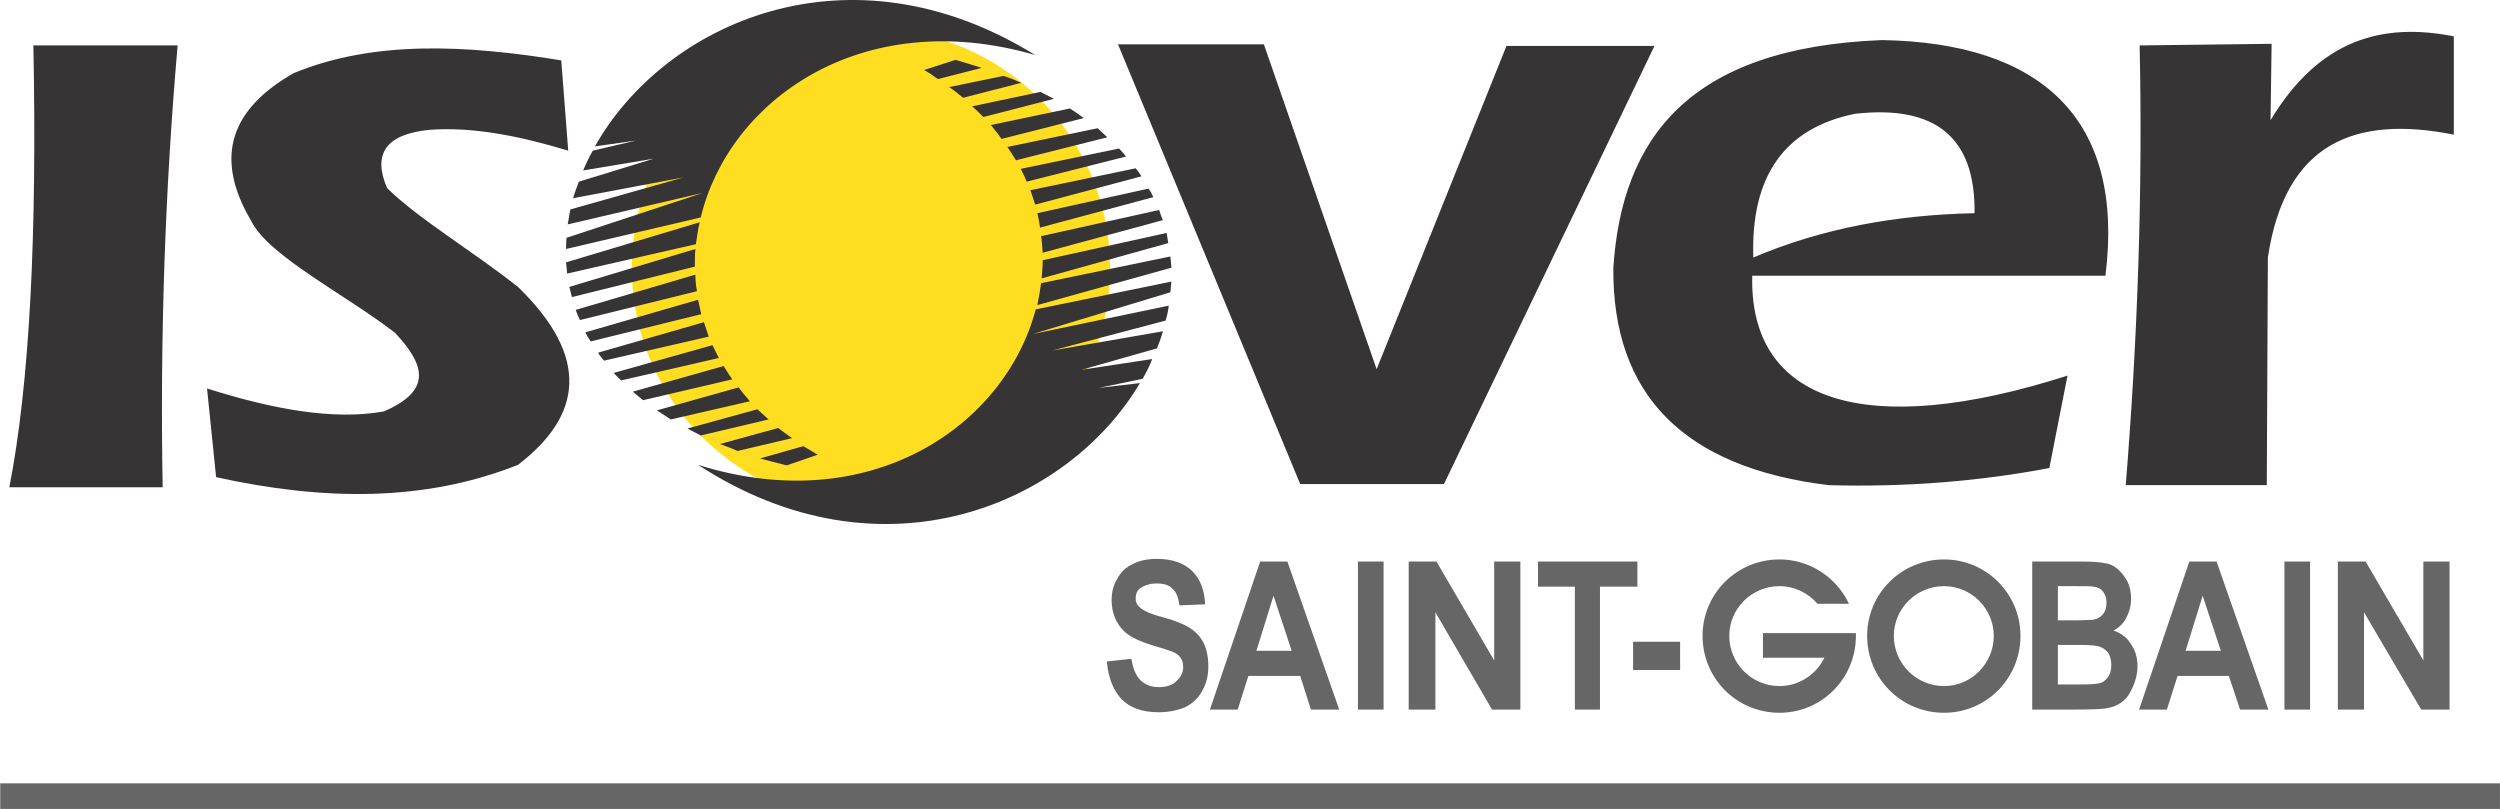
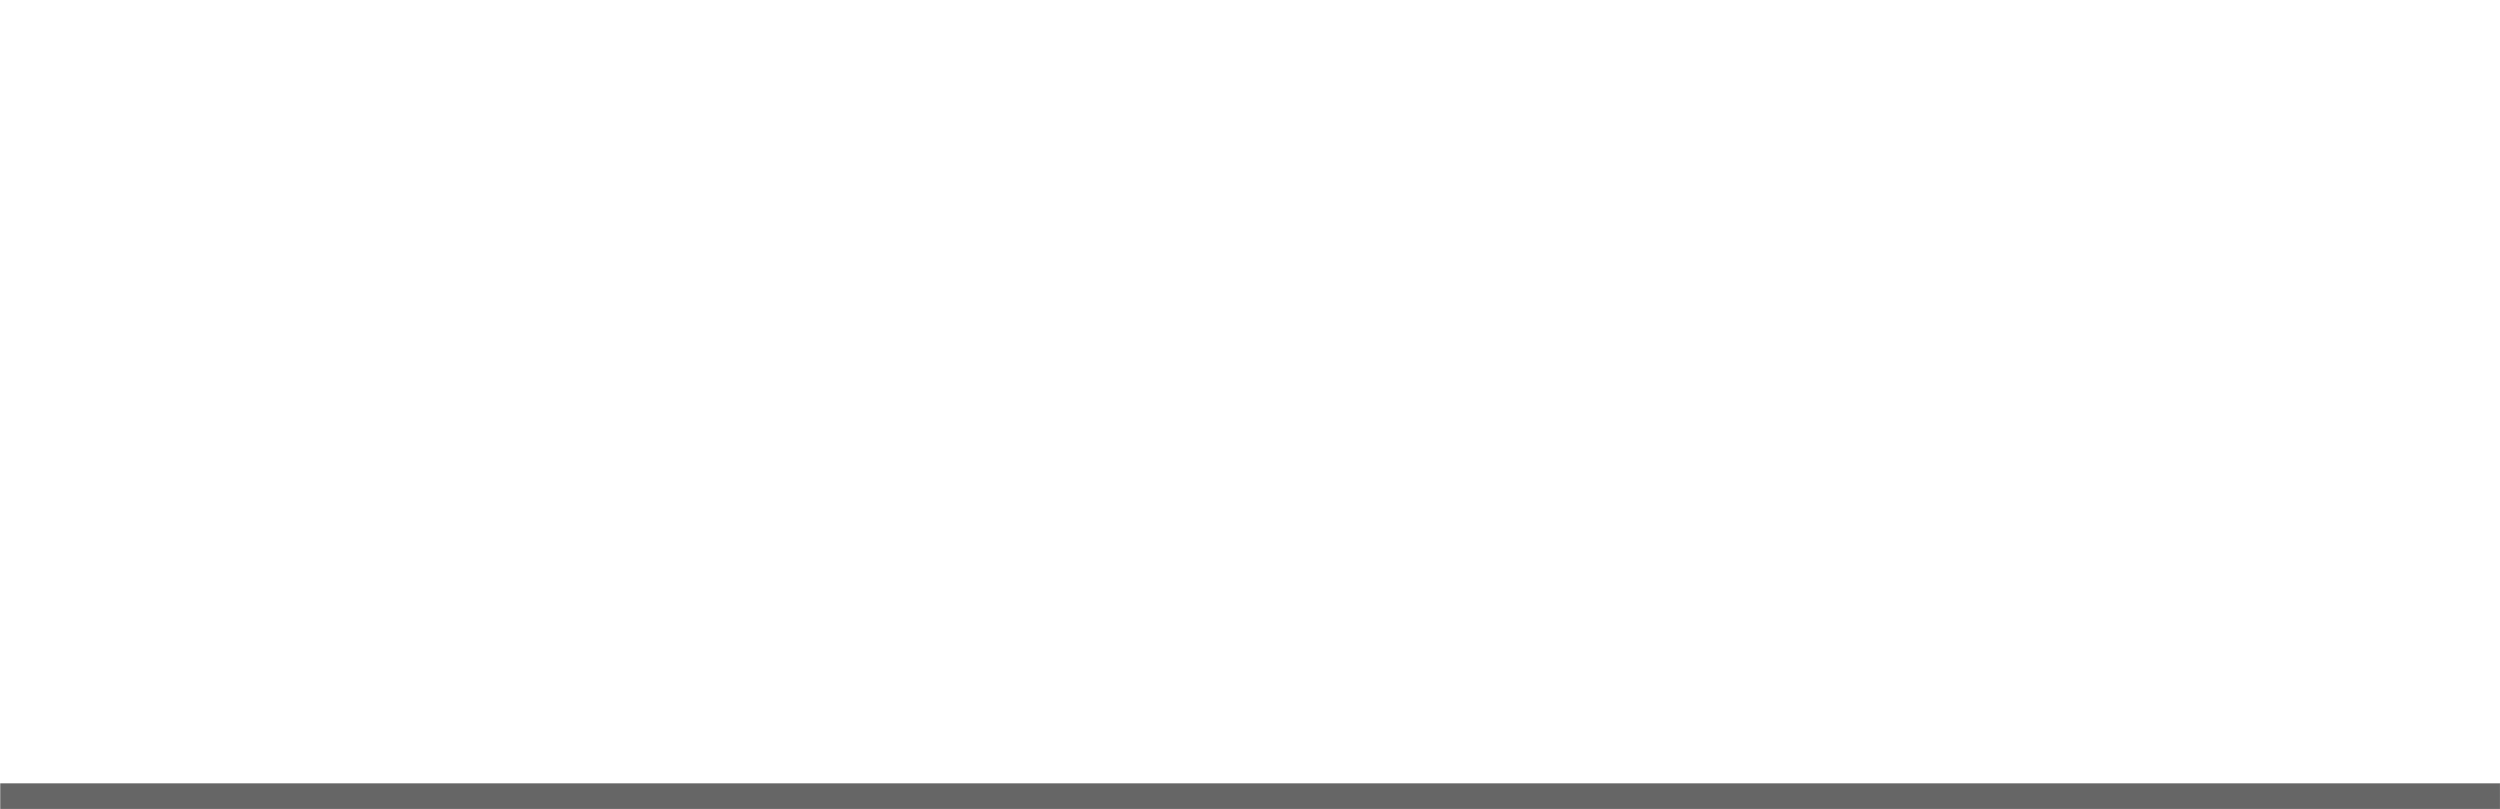
<svg xmlns="http://www.w3.org/2000/svg" xml:space="preserve" width="6459px" height="2090px" version="1.1" style="shape-rendering:geometricPrecision; text-rendering:geometricPrecision; image-rendering:optimizeQuality; fill-rule:evenodd; clip-rule:evenodd" viewBox="0 0 4678 1514">
  <defs>
    <style type="text/css">
   
    .fil1 {fill:#373435}
    .fil0 {fill:#FFDD21}
    .fil2 {fill:#666666}
   
  </style>
  </defs>
  <g id="Capa_x0020_1">
    <g id="_977626672">
      <g>
-         <path class="fil0" d="M1629 54c247,0 448,201 448,447 0,247 -201,448 -448,448 -246,0 -447,-201 -447,-448 0,-246 201,-447 447,-447z" />
-         <path class="fil1" d="M4004 85c6,277 -4,551 -26,823l264 0 2 -426c32,-214 162,-267 348,-230l0 -184c-132,-26 -251,4 -343,157l2 -143 -247 3zm-64 431c37,-295 -122,-436 -418,-441 -363,14 -487,185 -503,426 -2,238 132,374 403,407 143,4 281,-7 413,-32l34 -173c-378,121 -596,50 -590,-187l661 0zm-659 -34c-5,-152 58,-242 190,-269 151,-17 226,44 224,186 -146,3 -285,28 -414,83zm-1189 -399l273 0 211 608 243 -605 277 0 -394 820 -269 0 -341 -823zm-786 787c321,101 574,-72 632,-291l254 -52c-1,6 -1,13 -2,20l-257 78 254 -53c-1,9 -3,19 -6,28l-212 56 207 -36c-3,11 -7,22 -11,32l-141 40 132 -20c-5,13 -11,25 -18,37l-82 17 77 -9c-135,228 -483,377 -827,153zm635 -299c3,-14 5,-27 7,-41l242 -50c1,7 1,14 2,21l-251 70zm8 -50c1,-11 2,-22 2,-34l232 -51c1,6 2,13 3,19l-237 66zm2 -48c-1,-10 -1,-21 -3,-31l221 -49c2,6 4,13 7,19l-225 61zm-5 -47c-1,-9 -3,-18 -5,-27l208 -46c4,5 7,11 9,16l-212 57zm-9 -43c-3,-9 -6,-18 -9,-27l197 -41c4,5 8,10 11,15l-199 53zm-16 -43c-3,-8 -7,-16 -11,-24l184 -38c5,5 9,10 13,15l-186 47zm-20 -40c-5,-8 -10,-16 -16,-25l169 -35c6,6 12,11 18,17l-171 43zm-27 -40c-6,-9 -13,-17 -20,-26l148 -31c9,6 18,12 26,18l-154 39zm-34 -41c-7,-7 -14,-14 -21,-20l128 -27c8,4 17,9 25,13l-132 34zm-38 -36c-8,-7 -17,-14 -26,-20l102 -21c12,4 22,8 33,13l-109 28zm-47 -35c-8,-6 -17,-12 -26,-17l59 -19c17,5 33,10 49,15l-82 21zm182 -45c-324,-94 -573,84 -626,304l-252 59c0,-7 0,-14 1,-21l255 -84 -253 59c2,-9 3,-19 5,-28l212 -60 -207 39c3,-10 7,-21 11,-31l140 -43 -132 22c5,-12 11,-25 18,-37l81 -19 -77 11c130,-231 475,-387 824,-171zm-628 313c-3,13 -5,27 -7,41l-241 55c-1,-7 -1,-14 -2,-21l250 -75zm-8 50c-1,11 -1,22 -1,33l-230 57c-2,-6 -3,-13 -5,-19l236 -71zm0 48c0,10 1,21 3,31l-219 54c-3,-6 -6,-13 -8,-19l224 -66zm5 47c2,9 4,18 6,27l-207 51c-4,-6 -7,-11 -10,-17l211 -61zm11 42c3,9 6,18 9,27l-196 45c-4,-5 -8,-9 -11,-15l198 -57zm16 43c4,8 8,16 12,24l-183 42c-5,-5 -10,-10 -14,-14l185 -52zm21 39c5,9 11,17 16,25l-167 39c-7,-6 -13,-11 -19,-16l170 -48zm28 40c6,9 14,17 21,26l-148 34c-9,-6 -17,-11 -26,-17l153 -43zm35 41c7,6 14,13 21,19l-127 30c-8,-4 -17,-9 -25,-13l131 -36zm39 35c8,6 17,13 26,19l-102 24c-11,-5 -22,-9 -33,-13l109 -30zm47 34c9,5 18,11 27,16l-58 20c-17,-4 -34,-9 -50,-13l81 -23zm-453 -722l13 169c-92,-28 -180,-45 -260,-39 -80,8 -107,44 -79,109 59,58 159,117 245,185 136,132 120,241 0,333 -176,70 -366,67 -565,23l-17 -166c123,39 237,60 331,43 90,-39 78,-86 21,-147 -90,-70 -237,-144 -269,-209 -73,-123 -35,-212 79,-277 150,-62 323,-53 501,-24zm-988 -28l270 0c-24,275 -33,551 -28,827l-287 0c38,-194 52,-472 45,-827z" />
-       </g>
+         </g>
      <rect class="fil2" y="1466" width="4678.38" height="48.011" />
-       <path class="fil2" d="M2071 1238l46 -5c3,18 8,31 17,40 8,8 20,13 34,13 15,0 27,-4 34,-12 8,-7 12,-16 12,-26 0,-7 -2,-13 -5,-17 -3,-5 -9,-9 -17,-12 -5,-2 -18,-6 -38,-12 -25,-8 -43,-17 -53,-28 -14,-15 -21,-34 -21,-56 0,-14 3,-27 10,-39 7,-13 16,-22 29,-28 13,-7 28,-10 46,-10 29,0 51,8 66,23 15,15 23,36 24,62l-48 2c-2,-15 -6,-25 -13,-31 -6,-7 -16,-10 -30,-10 -13,0 -24,4 -32,10 -5,5 -7,10 -7,18 0,6 2,12 7,16 6,6 20,13 43,19 23,6 40,13 51,20 11,7 20,16 26,28 6,12 9,27 9,44 0,16 -3,31 -11,45 -7,14 -18,24 -31,31 -14,6 -31,10 -51,10 -30,0 -53,-8 -69,-24 -16,-17 -25,-40 -28,-71zm435 90l-53 0 -20 -63 -97 0 -20 63 -52 0 94 -277 51 0 97 277zm-89 -110l-34 -103 -32 103 66 0zm124 110l0 -277 48 0 0 277 -48 0zm95 0l0 -277 52 0 108 185 0 -185 49 0 0 277 -53 0 -106 -182 0 182 -50 0zm311 0l0 -230 -69 0 0 -47 186 0 0 47 -70 0 0 230 -47 0zm109 -74l0 -53 88 0 0 53 -88 0zm747 -203l94 0c19,0 32,1 42,3 9,1 17,5 24,11 7,6 13,14 18,23 5,10 7,21 7,32 0,13 -3,25 -9,36 -5,11 -14,19 -24,24 15,5 26,14 33,26 8,11 12,25 12,41 0,13 -3,25 -8,37 -5,12 -11,22 -20,29 -9,7 -19,11 -32,13 -8,1 -27,2 -57,2l-80 0 0 -277zm48 46l0 64 31 0c18,0 30,-1 34,-1 8,-1 15,-5 19,-10 5,-6 7,-13 7,-22 0,-8 -2,-15 -6,-20 -4,-6 -10,-9 -18,-10 -4,-1 -18,-1 -40,-1l-27 0zm0 110l0 74 44 0c17,0 28,-1 32,-2 7,-1 13,-5 17,-11 5,-6 7,-14 7,-23 0,-9 -2,-16 -5,-22 -4,-5 -9,-10 -15,-12 -6,-3 -20,-4 -42,-4l-38 0zm524 121l0 -277 52 0 108 185 0 -185 49 0 0 277 -53 0 -107 -182 0 182 -49 0zm-100 0l0 -277 48 0 0 277 -48 0zm-30 0l-53 0 -21 -63 -96 0 -20 63 -52 0 94 -277 51 0 97 277zm-89 -110l-34 -103 -32 103 66 0zm-518 -171c79,0 143,64 143,143 0,80 -64,144 -143,144 -80,0 -144,-64 -144,-144 0,-79 64,-143 144,-143zm0 50c51,0 93,42 93,93 0,52 -42,94 -93,94 -52,0 -94,-42 -94,-94 0,-51 42,-93 94,-93zm-308 -50c57,0 107,34 130,83l-59 0c-17,-20 -43,-33 -71,-33 -52,0 -94,42 -94,93 0,52 42,94 94,94 37,0 69,-22 84,-53l-115 0 0 -46 124 0 35 0 15 0c0,2 0,4 0,5 0,80 -64,144 -143,144 -80,0 -144,-64 -144,-144 0,-79 64,-143 144,-143z" />
    </g>
  </g>
</svg>